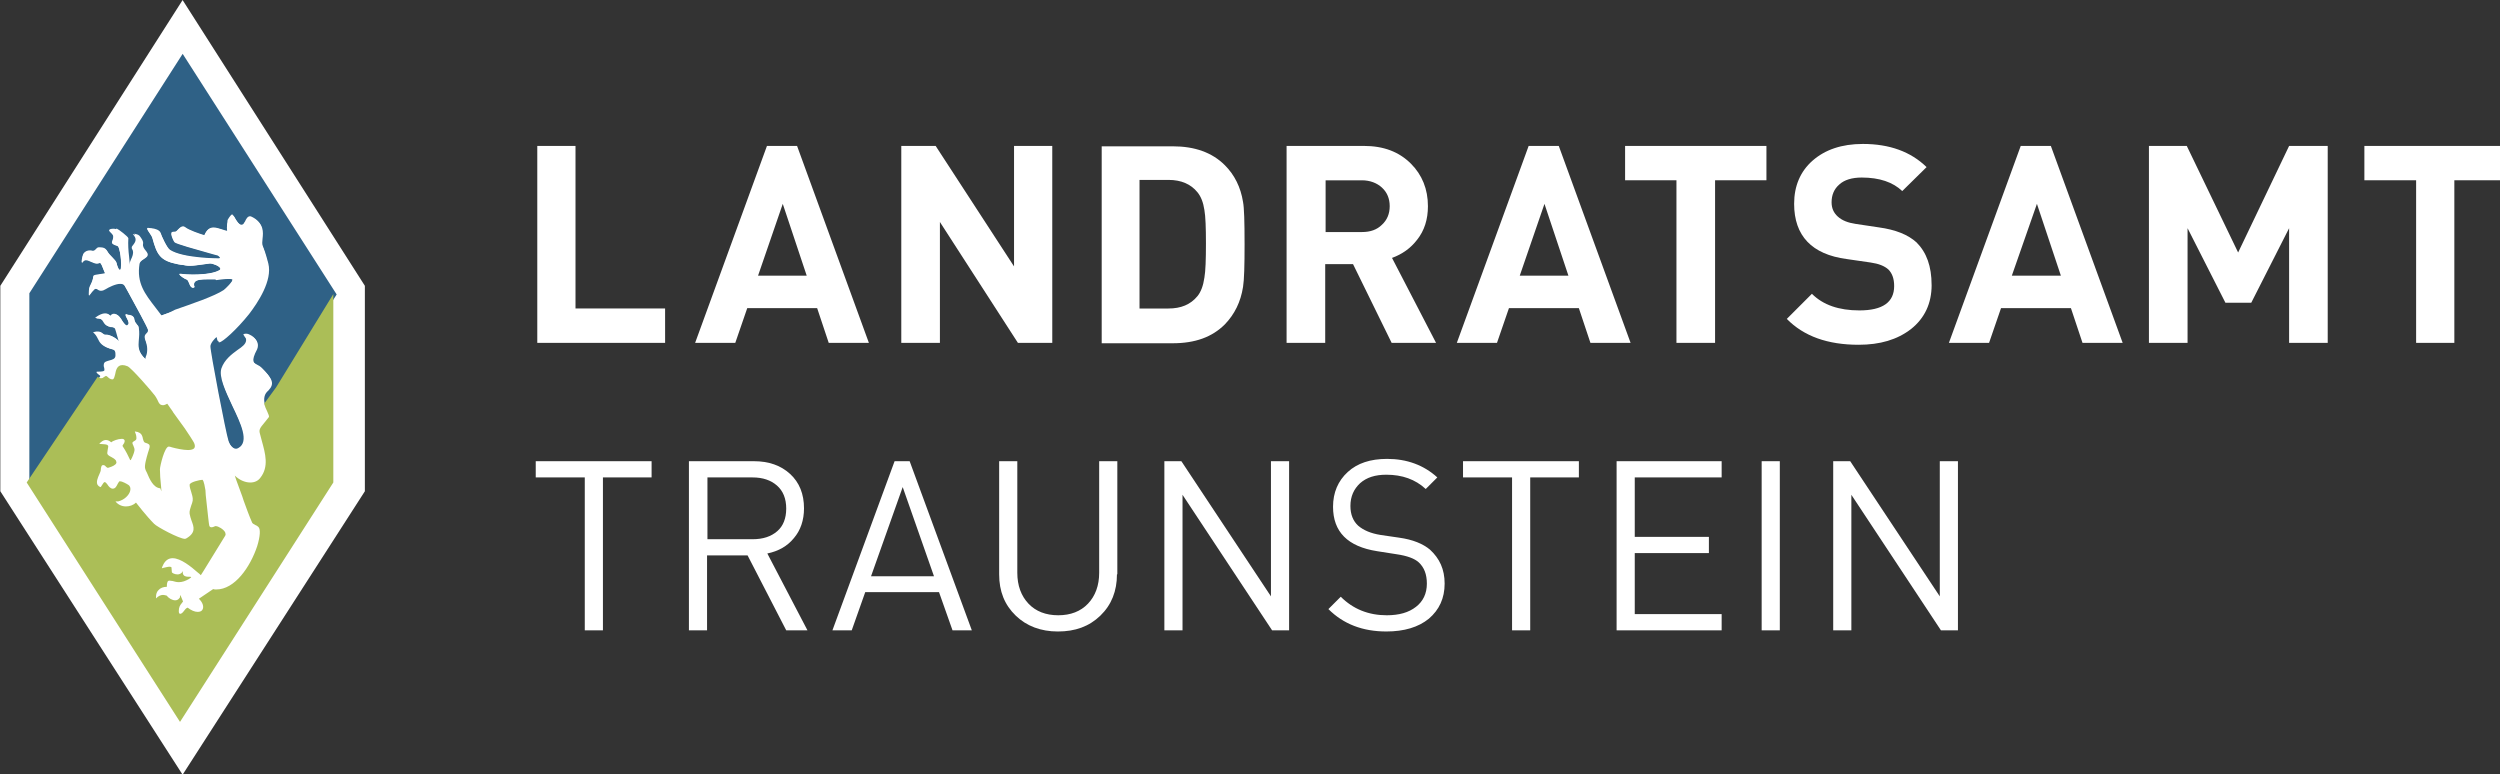
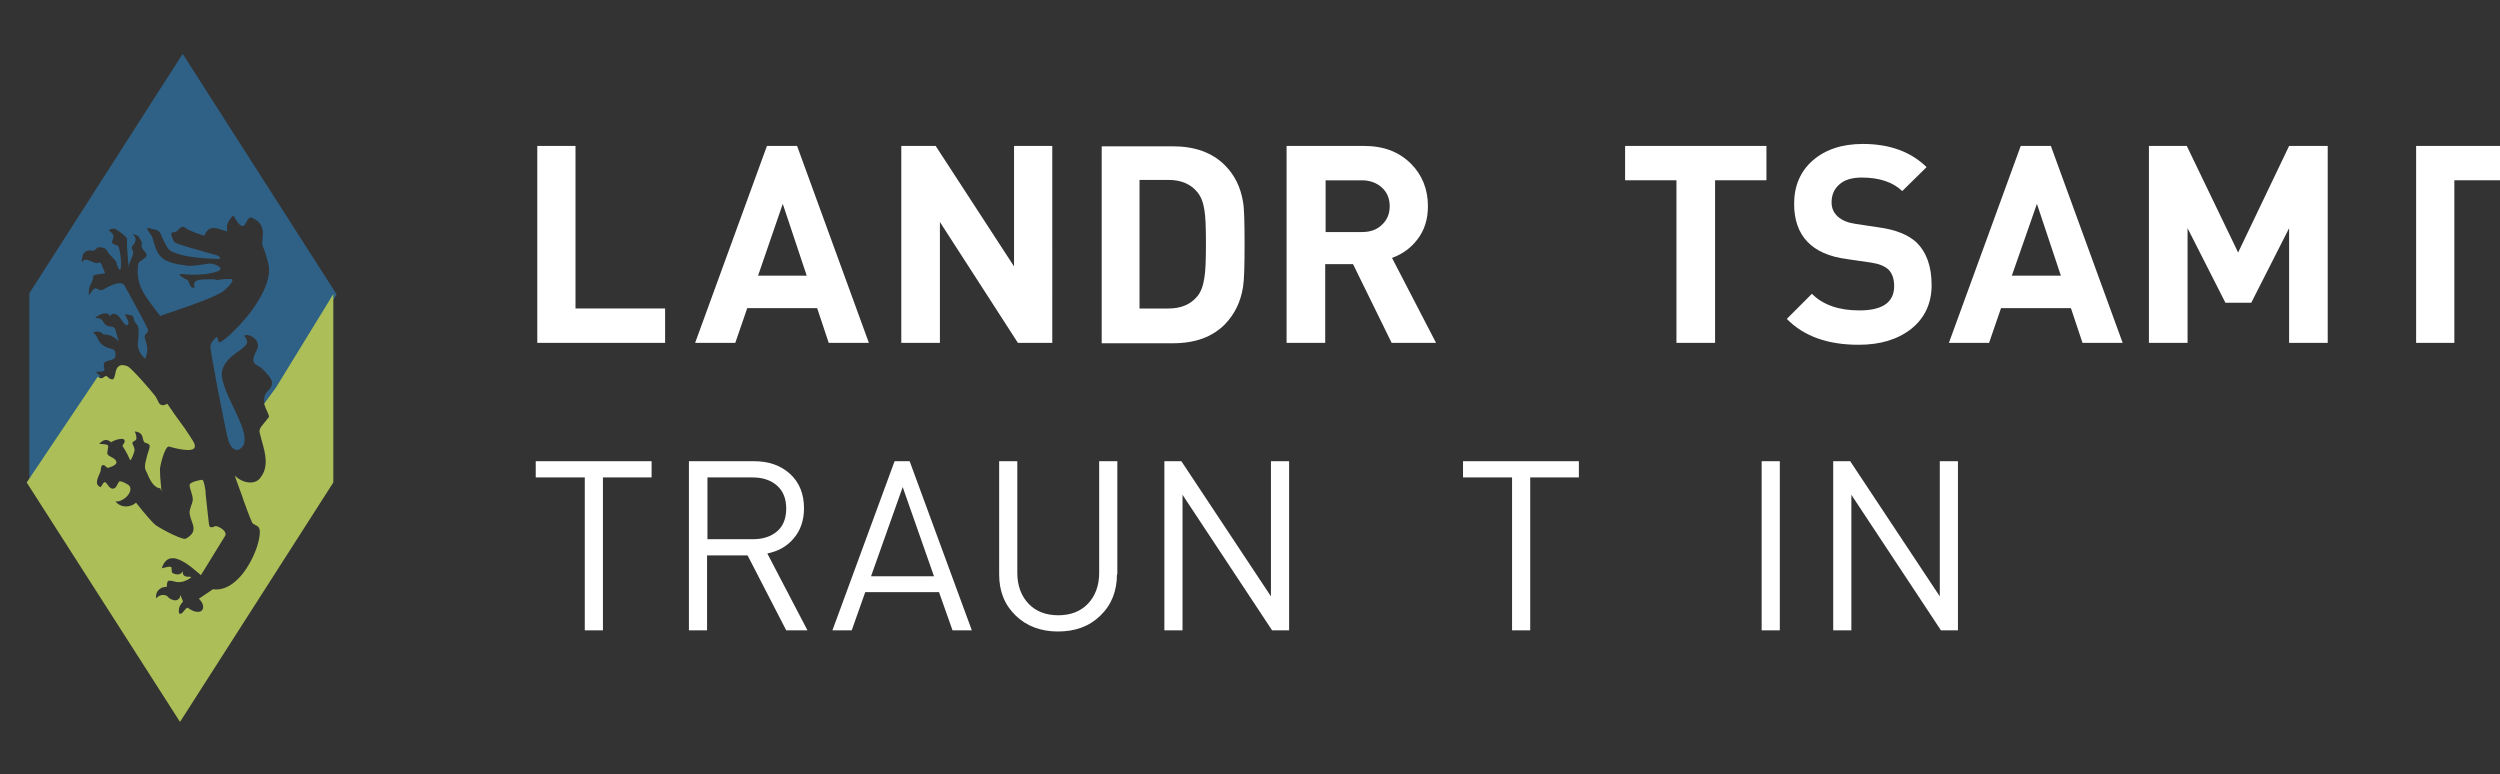
<svg xmlns="http://www.w3.org/2000/svg" xmlns:ns1="http://www.inkscape.org/namespaces/inkscape" xmlns:ns2="http://sodipodi.sourceforge.net/DTD/sodipodi-0.dtd" width="59.658mm" height="18.474mm" viewBox="0 0 59.658 18.474" id="svg6188" ns1:version="0.92.1 r15371" ns2:docname="Zeichnung.svg">
  <rect x="0" y="0" width="59.658" height="18.474" fill="#333333" stroke="none" />
  <defs id="defs6182">
    <linearGradient x1="39.288" y1="98.148" x2="60.019" y2="98.148" gradientUnits="userSpaceOnUse" gradientTransform="matrix(1,0,0,-1,-791.435,1948.86)" spreadMethod="pad" id="linearGradient5695">
      <stop style="stop-opacity:1;stop-color:#8d9d47" offset="0" id="stop5679" />
      <stop style="stop-opacity:1;stop-color:#9eb052" offset="0.362" id="stop5681" />
      <stop style="stop-opacity:1;stop-color:#a1b354" offset="0.467" id="stop5683" />
      <stop style="stop-opacity:1;stop-color:#aabb5c" offset="0.569" id="stop5685" />
      <stop style="stop-opacity:1;stop-color:#b6c566" offset="0.647" id="stop5687" />
      <stop style="stop-opacity:1;stop-color:#c6d18c" offset="0.802" id="stop5689" />
      <stop style="stop-opacity:1;stop-color:#abbe57" offset="0.961" id="stop5691" />
      <stop style="stop-opacity:1;stop-color:#abbe57" offset="1" id="stop5693" />
    </linearGradient>
    <linearGradient x1="39.805" y1="36.073" x2="60.537" y2="36.073" gradientUnits="userSpaceOnUse" gradientTransform="matrix(1,0,0,-1,-791.952,1902.971)" spreadMethod="pad" id="linearGradient5669">
      <stop style="stop-opacity:1;stop-color:#4c94d0" offset="0" id="stop5653" />
      <stop style="stop-opacity:1;stop-color:#5495d0" offset="0.07" id="stop5655" />
      <stop style="stop-opacity:1;stop-color:#76a6d8" offset="0.219" id="stop5657" />
      <stop style="stop-opacity:1;stop-color:#5894ca" offset="0.361" id="stop5659" />
      <stop style="stop-opacity:1;stop-color:#4486bb" offset="0.52" id="stop5661" />
      <stop style="stop-opacity:1;stop-color:#346b95" offset="0.853" id="stop5663" />
      <stop style="stop-opacity:1;stop-color:#32668e" offset="0.928" id="stop5665" />
      <stop style="stop-opacity:1;stop-color:#2f6186" offset="1" id="stop5667" />
    </linearGradient>
  </defs>
  <g ns1:label="Ebene 1" ns1:groupmode="layer" id="layer1" transform="translate(-78.682,-140.765)">
    <g id="g5647" transform="matrix(0.353,0,0,0.353,67.288,138.048)">
-       <path d="M 44.622,7.7 32.3,27.018 V 40.906 L 44.622,60.067 56.943,40.906 V 27.018 Z" style="fill:#ffffff;fill-opacity:1;fill-rule:nonzero;stroke:none" id="path5649" ns1:connector-curvature="0" />
-     </g>
+       </g>
    <g id="g5651" transform="matrix(0.353,0,0,0.353,65.333,134.425)">
      <path d="M 50.164,21.6 39.8,37.785 v 6.37 6.37 l 4.803,-7.153 c -0.104,-0.078 -0.287,-0.209 -0.261,-0.261 0,-0.026 0.026,-0.026 0.078,-0.026 0.287,0 0.418,-0.026 0.444,-0.078 0.026,-0.026 0,-0.078 0,-0.157 -0.026,-0.078 -0.052,-0.157 -0.026,-0.287 0.026,-0.157 0.209,-0.183 0.365,-0.235 0.209,-0.052 0.418,-0.104 0.418,-0.339 0,-0.209 0,-0.392 -0.261,-0.444 -0.653,-0.157 -0.809,-0.418 -0.94,-0.705 -0.078,-0.157 -0.157,-0.287 -0.313,-0.418 0.026,0 0.052,-0.026 0.104,-0.026 0.078,-0.026 0.131,-0.026 0.209,-0.026 0.157,0 0.235,0.052 0.313,0.131 0.052,0.052 0.104,0.078 0.157,0.078 0.026,0 0.026,0 0.052,0 0.026,0 0.026,0 0.052,0 0.261,0 0.731,0.261 0.861,0.496 0,0 -0.078,-0.261 -0.078,-0.261 -0.026,-0.052 -0.026,-0.131 -0.052,-0.183 -0.052,-0.157 -0.078,-0.313 -0.131,-0.444 -0.052,-0.104 -0.183,-0.131 -0.313,-0.157 h -0.078 c -0.235,-0.052 -0.313,-0.157 -0.392,-0.287 -0.078,-0.131 -0.157,-0.287 -0.496,-0.287 -0.026,0 -0.052,0 -0.078,0 0.026,-0.026 0.078,-0.052 0.131,-0.104 0.157,-0.104 0.365,-0.209 0.548,-0.209 0.157,0 0.261,0.052 0.339,0.183 0.078,-0.104 0.157,-0.157 0.261,-0.157 0.209,0 0.392,0.235 0.548,0.47 0.104,0.157 0.235,0.313 0.313,0.313 0,0 0.026,0 0.026,0 0.183,-0.104 0.078,-0.313 -0.026,-0.496 -0.052,-0.104 -0.104,-0.183 -0.078,-0.235 0,-0.026 0.026,-0.026 0.052,-0.026 0.026,0 0.052,0 0.078,0.026 0.052,0.026 0.104,0.026 0.131,0.026 0.157,0.026 0.261,0.052 0.313,0.287 0.026,0.157 0.078,0.235 0.157,0.313 0.052,0.078 0.104,0.131 0.131,0.235 0.052,0.313 0.026,0.574 0,0.809 -0.052,0.444 -0.078,0.809 0.47,1.331 0.026,-0.026 0.026,-0.052 0.026,-0.104 0,-0.026 0.026,-0.052 0.026,-0.078 0,-0.026 0,-0.026 0.026,-0.052 0.131,-0.444 0.026,-0.757 -0.052,-0.992 -0.052,-0.131 -0.078,-0.261 -0.052,-0.339 0.026,-0.078 0.078,-0.131 0.104,-0.157 0.078,-0.078 0.131,-0.131 0.104,-0.261 -0.052,-0.183 -0.861,-1.671 -1.305,-2.48 -0.131,-0.209 -0.209,-0.392 -0.261,-0.47 -0.052,-0.131 -0.183,-0.183 -0.339,-0.183 -0.339,0 -0.783,0.235 -0.992,0.365 l -0.052,0.026 c -0.078,0.052 -0.157,0.078 -0.235,0.078 -0.104,0 -0.183,-0.052 -0.235,-0.078 -0.052,-0.026 -0.078,-0.052 -0.131,-0.052 -0.052,0 -0.104,0.052 -0.183,0.131 l -0.052,0.078 c -0.052,0.078 -0.131,0.183 -0.209,0.261 0,-0.052 0,-0.104 0,-0.157 0,-0.209 0.026,-0.392 0.104,-0.522 0.131,-0.261 0.183,-0.418 0.183,-0.522 0.026,-0.157 0.026,-0.157 0.365,-0.209 0.104,-0.026 0.261,-0.026 0.444,-0.078 0,0 0,0 0,-0.026 -0.026,-0.052 -0.052,-0.131 -0.104,-0.235 -0.078,-0.209 -0.183,-0.47 -0.261,-0.47 -0.078,0.026 -0.131,0.052 -0.183,0.052 -0.131,0 -0.287,-0.078 -0.418,-0.131 -0.131,-0.052 -0.235,-0.104 -0.339,-0.104 -0.104,0 -0.183,0.052 -0.235,0.157 l -0.026,0.026 c -0.026,-0.026 0,-0.209 0,-0.209 0.026,-0.104 0.052,-0.339 0.157,-0.444 0.104,-0.104 0.235,-0.157 0.392,-0.157 0.052,0 0.104,0 0.157,0.026 0.026,0 0.026,0 0.052,0 0.078,0 0.131,-0.052 0.183,-0.104 0.052,-0.052 0.104,-0.131 0.209,-0.131 0.287,0 0.444,0.026 0.6,0.313 0.078,0.131 0.183,0.235 0.313,0.365 0.131,0.131 0.261,0.261 0.287,0.392 v 0.026 c 0.026,0.104 0.131,0.418 0.209,0.418 0.026,0 0.026,0 0.052,-0.026 0.052,-0.078 0.052,-0.522 0,-0.94 -0.052,-0.365 -0.131,-0.627 -0.183,-0.653 -0.026,-0.026 -0.078,-0.026 -0.131,-0.052 -0.131,-0.052 -0.287,-0.104 -0.261,-0.209 0.026,-0.052 0.026,-0.104 0.052,-0.157 0.078,-0.235 0.104,-0.313 -0.209,-0.574 -0.026,-0.026 -0.052,-0.052 -0.026,-0.078 0.026,-0.052 0.157,-0.078 0.261,-0.078 0.078,0 0.131,0 0.157,0.026 0.131,0.052 0.783,0.522 0.783,0.653 -0.026,0.392 0.026,0.835 0.052,1.253 0.026,0.235 0.052,0.496 0.052,0.757 0,-0.052 0,-0.078 0,-0.131 0.026,-0.157 0.104,-0.313 0.157,-0.47 0.104,-0.209 0.183,-0.418 0.131,-0.6 0,-0.052 -0.026,-0.078 -0.052,-0.104 -0.026,-0.078 -0.052,-0.157 0.052,-0.261 0.209,-0.261 0.287,-0.444 0,-0.757 0.026,0 0.078,0 0.104,0.026 0.131,0.026 0.235,0.078 0.287,0.157 0.078,0.104 0.261,0.339 0.209,0.522 -0.052,0.183 0.078,0.313 0.183,0.444 0.104,0.131 0.235,0.261 0.078,0.418 -0.052,0.052 -0.131,0.104 -0.209,0.157 -0.131,0.078 -0.261,0.183 -0.287,0.313 -0.183,1.305 0.365,2.01 1.07,2.95 0.131,0.183 0.261,0.339 0.418,0.548 0.235,-0.104 0.574,-0.209 0.966,-0.339 1.123,-0.392 2.663,-0.914 3.289,-1.331 0.104,-0.078 0.627,-0.548 0.627,-0.757 0,-0.026 0,-0.052 -0.026,-0.052 -0.052,-0.026 -0.131,-0.026 -0.261,-0.026 -0.261,0 -0.6,0.052 -0.809,0.078 l -0.078,-0.052 c -0.078,0 -0.157,0 -0.235,0 h -0.287 c -0.392,0 -0.757,0.026 -0.861,0.209 -0.052,0.078 -0.052,0.183 0,0.313 -0.026,0.026 -0.052,0.052 -0.104,0.052 -0.078,0 -0.157,-0.078 -0.183,-0.131 -0.026,-0.052 -0.052,-0.104 -0.078,-0.183 -0.052,-0.104 -0.078,-0.235 -0.209,-0.261 -0.078,-0.026 -0.444,-0.235 -0.444,-0.339 0,-0.026 0.026,-0.026 0.052,-0.026 0,0 0.026,0 0.052,0 0.209,0.026 0.496,0.052 0.783,0.052 0.392,0 1.331,-0.026 1.801,-0.287 0.078,-0.052 0.104,-0.078 0.078,-0.131 -0.052,-0.183 -0.496,-0.339 -0.705,-0.339 -0.209,0.026 -0.392,0.052 -0.574,0.078 -0.235,0.026 -0.496,0.078 -0.757,0.078 -0.131,0 -0.235,0 -0.339,-0.026 -0.026,0 -0.078,0 -0.131,-0.026 -0.104,0 -0.209,-0.026 -0.365,-0.052 -1.201,-0.235 -1.41,-0.627 -1.723,-1.775 -0.026,-0.104 -0.131,-0.261 -0.209,-0.365 -0.104,-0.131 -0.157,-0.235 -0.131,-0.287 0,-0.026 0.026,-0.026 0.078,-0.026 0.026,0 0.052,0 0.104,0.026 l 0.078,0.026 c 0.235,0.052 0.548,0.104 0.627,0.339 0.052,0.131 0.418,0.992 0.627,1.123 0.888,0.574 3.263,0.574 3.289,0.574 0.052,0 0.104,0 0.104,-0.052 0,-0.052 -0.104,-0.157 -0.183,-0.183 -0.104,-0.026 -0.313,-0.078 -0.574,-0.157 -0.835,-0.235 -2.245,-0.627 -2.323,-0.731 -0.052,-0.052 -0.261,-0.47 -0.209,-0.6 0,-0.026 0.026,-0.052 0.026,-0.052 0.052,-0.026 0.104,-0.026 0.131,-0.026 0.052,0 0.131,0 0.183,-0.052 0.026,-0.026 0.078,-0.052 0.104,-0.104 0.104,-0.104 0.209,-0.209 0.339,-0.209 0.052,0 0.104,0.026 0.131,0.052 0.261,0.209 0.966,0.444 1.305,0.548 0.157,-0.365 0.339,-0.522 0.627,-0.522 0.183,0 0.365,0.052 0.574,0.131 0.104,0.026 0.235,0.078 0.365,0.104 0,-0.026 -0.026,-0.078 -0.026,-0.104 -0.026,-0.209 0,-0.418 0.104,-0.574 l 0.026,-0.052 c 0.131,-0.183 0.235,-0.339 0.287,-0.339 0,0 0,0 0.026,0.026 0.026,0.026 0.052,0.052 0.078,0.104 0.104,0.209 0.339,0.574 0.522,0.574 0.078,0 0.157,-0.052 0.209,-0.183 l 0.026,-0.026 c 0.078,-0.183 0.183,-0.365 0.339,-0.365 0.026,0 0.078,0 0.104,0.026 0.783,0.365 0.731,0.966 0.679,1.41 -0.026,0.183 -0.026,0.339 0,0.444 0.104,0.261 0.209,0.522 0.392,1.227 0.287,1.149 -0.705,2.637 -1.305,3.42 -0.835,1.044 -1.801,1.906 -2.01,1.906 -0.026,0 -0.026,0 -0.052,-0.026 0,-0.026 0,-0.052 -0.026,-0.104 -0.026,-0.078 -0.052,-0.235 -0.078,-0.235 -0.157,0.078 -0.444,0.444 -0.444,0.627 -0.026,0.287 1.044,5.874 1.227,6.422 0.078,0.235 0.287,0.6 0.574,0.6 0.052,0 0.104,-0.026 0.157,-0.052 0.757,-0.418 0.157,-1.671 -0.418,-2.872 -0.444,-0.94 -0.914,-1.932 -0.731,-2.506 0.183,-0.6 0.679,-0.966 1.096,-1.253 0.313,-0.235 0.574,-0.418 0.574,-0.627 0,-0.131 -0.052,-0.261 -0.183,-0.392 -0.026,-0.026 -0.026,-0.026 0,-0.026 0.026,-0.052 0.183,-0.052 0.183,-0.052 0.104,0 0.235,0.052 0.365,0.131 0.339,0.209 0.444,0.522 0.313,0.835 -0.444,0.835 -0.235,0.94 0.052,1.123 0.104,0.052 0.209,0.104 0.313,0.209 0.679,0.679 0.835,0.992 0.392,1.462 -0.261,0.209 -0.339,0.522 -0.235,0.94 l 0.783,-1.07 4.072,-6.37 z" style="fill:url(#linearGradient5669);fill-opacity:1;fill-rule:nonzero;stroke:none" id="path5671" ns1:connector-curvature="0" />
    </g>
    <g id="g5673" transform="matrix(0.353,0,0,0.353,61.799,123.606)">
-       <path d="m 65.689,75.892 c -0.131,-0.444 -0.052,-0.757 0.209,-0.966 0.444,-0.47 0.287,-0.783 -0.392,-1.462 -0.104,-0.104 -0.209,-0.157 -0.313,-0.209 -0.287,-0.157 -0.496,-0.287 -0.052,-1.123 0.157,-0.287 0.052,-0.6 -0.313,-0.835 -0.131,-0.078 -0.235,-0.131 -0.365,-0.131 0,0 -0.157,0 -0.183,0.052 0,0 0,0.026 0,0.026 0.131,0.131 0.209,0.261 0.183,0.392 -0.026,0.235 -0.261,0.418 -0.574,0.627 -0.392,0.287 -0.888,0.653 -1.096,1.253 -0.183,0.574 0.287,1.54 0.731,2.506 0.574,1.201 1.175,2.454 0.418,2.872 -0.052,0.026 -0.104,0.052 -0.157,0.052 -0.261,0 -0.496,-0.365 -0.574,-0.6 -0.183,-0.548 -1.253,-6.161 -1.227,-6.422 0.026,-0.183 0.287,-0.548 0.444,-0.627 0.026,0 0.052,0.157 0.078,0.235 0,0.052 0.026,0.078 0.026,0.104 0,0 0.026,0.026 0.052,0.026 0.209,0 1.175,-0.861 2.01,-1.906 0.6,-0.783 1.592,-2.271 1.305,-3.42 -0.183,-0.705 -0.261,-0.966 -0.392,-1.227 -0.052,-0.104 -0.026,-0.261 0,-0.444 0.052,-0.444 0.104,-1.044 -0.679,-1.41 -0.052,-0.026 -0.078,-0.026 -0.104,-0.026 -0.157,0 -0.261,0.183 -0.339,0.365 l -0.026,0.026 c -0.052,0.131 -0.131,0.183 -0.209,0.183 -0.183,0 -0.418,-0.365 -0.522,-0.574 -0.026,-0.026 -0.052,-0.078 -0.078,-0.104 0,0 0,0 -0.026,-0.026 -0.052,0 -0.183,0.157 -0.287,0.339 l -0.026,0.052 c -0.026,0.209 -0.052,0.418 -0.026,0.627 0,0.026 0,0.078 0.026,0.104 -0.131,-0.026 -0.235,-0.052 -0.365,-0.104 -0.209,-0.052 -0.392,-0.131 -0.574,-0.131 -0.287,0 -0.47,0.157 -0.627,0.522 -0.339,-0.104 -1.044,-0.339 -1.305,-0.548 -0.052,-0.026 -0.078,-0.052 -0.131,-0.052 -0.131,0 -0.235,0.104 -0.339,0.209 -0.026,0.026 -0.078,0.078 -0.104,0.104 -0.052,0.052 -0.131,0.052 -0.183,0.052 -0.052,0 -0.078,0 -0.131,0.026 -0.026,0 -0.026,0.026 -0.026,0.052 -0.026,0.131 0.157,0.548 0.209,0.6 0.104,0.131 1.488,0.496 2.323,0.731 0.261,0.078 0.47,0.131 0.574,0.157 0.078,0.026 0.183,0.131 0.183,0.183 0,0.026 -0.052,0.052 -0.104,0.052 -0.026,0 -2.402,0 -3.289,-0.574 -0.209,-0.131 -0.6,-0.992 -0.627,-1.123 -0.078,-0.235 -0.392,-0.313 -0.627,-0.339 h -0.104 c -0.052,0 -0.078,-0.026 -0.104,-0.026 -0.052,0 -0.052,0 -0.078,0.026 -0.026,0.052 0.052,0.157 0.131,0.287 0.078,0.131 0.183,0.261 0.209,0.365 0.313,1.149 0.522,1.54 1.723,1.775 0.157,0.026 0.261,0.052 0.365,0.052 0.052,0 0.104,0 0.131,0.026 0.104,0.026 0.235,0.026 0.339,0.026 0.261,0 0.522,-0.052 0.757,-0.078 0.183,-0.026 0.365,-0.052 0.574,-0.078 0.183,0 0.653,0.183 0.705,0.339 0.026,0.052 -0.026,0.104 -0.078,0.131 -0.47,0.261 -1.41,0.287 -1.801,0.287 -0.287,0 -0.574,-0.026 -0.783,-0.052 -0.026,0 -0.026,0 -0.052,0 -0.052,0 -0.052,0 -0.052,0.026 0,0.078 0.365,0.313 0.444,0.339 0.131,0.026 0.157,0.157 0.209,0.261 0.026,0.052 0.052,0.131 0.078,0.183 0.052,0.052 0.104,0.131 0.183,0.131 0.026,0 0.078,-0.026 0.104,-0.052 -0.052,-0.131 -0.052,-0.235 0,-0.313 0.104,-0.183 0.496,-0.209 0.861,-0.209 h 0.287 c 0.104,0 0.183,0 0.235,0 l 0.131,-0.026 c 0.209,-0.026 0.574,-0.078 0.809,-0.078 0.131,0 0.235,0 0.261,0.026 0.026,0 0.026,0.026 0.026,0.052 0,0.183 -0.522,0.679 -0.627,0.757 -0.627,0.418 -2.167,0.94 -3.289,1.331 -0.339,0.183 -0.653,0.313 -0.914,0.392 -0.131,-0.183 -0.287,-0.365 -0.418,-0.548 -0.705,-0.914 -1.279,-1.645 -1.07,-2.95 0.026,-0.131 0.157,-0.235 0.287,-0.313 0.078,-0.052 0.157,-0.104 0.209,-0.157 0.131,-0.157 0.026,-0.287 -0.078,-0.418 -0.104,-0.131 -0.209,-0.261 -0.183,-0.444 0.052,-0.183 -0.131,-0.418 -0.209,-0.522 -0.052,-0.078 -0.157,-0.131 -0.287,-0.157 -0.052,0 -0.078,-0.026 -0.104,-0.026 0.287,0.313 0.209,0.496 0,0.757 -0.104,0.131 -0.078,0.183 -0.052,0.261 0.026,0.026 0.026,0.078 0.052,0.104 0.052,0.183 -0.052,0.365 -0.131,0.6 -0.078,0.157 -0.131,0.313 -0.157,0.47 0,0.052 0,0.078 0,0.131 0,-0.235 -0.026,-0.496 -0.052,-0.757 -0.052,-0.418 -0.078,-0.835 -0.052,-1.253 0,-0.104 -0.653,-0.6 -0.783,-0.653 -0.104,0.052 -0.157,0.052 -0.235,0.052 -0.104,0 -0.235,0.026 -0.261,0.078 0,0.026 0,0.052 0.026,0.078 0.287,0.261 0.261,0.339 0.209,0.574 0,0.052 -0.026,0.104 -0.052,0.157 -0.026,0.104 0.131,0.157 0.261,0.209 0.052,0.026 0.104,0.026 0.131,0.052 0.052,0.026 0.131,0.287 0.183,0.653 0.052,0.392 0.078,0.861 0,0.94 -0.026,0.026 -0.026,0.026 -0.052,0.026 -0.104,0 -0.183,-0.313 -0.209,-0.418 v -0.026 c -0.026,-0.104 -0.157,-0.235 -0.287,-0.392 -0.104,-0.131 -0.235,-0.235 -0.313,-0.365 -0.157,-0.287 -0.313,-0.313 -0.6,-0.313 -0.078,0 -0.157,0.052 -0.209,0.131 -0.052,0.052 -0.104,0.104 -0.183,0.104 -0.026,0 -0.026,0 -0.052,0 -0.052,-0.026 -0.104,-0.026 -0.157,-0.026 -0.157,0 -0.287,0.052 -0.392,0.157 -0.104,0.104 -0.131,0.313 -0.157,0.444 0,0 -0.026,0.183 0,0.209 l 0.026,-0.026 c 0.078,-0.104 0.157,-0.157 0.235,-0.157 0.104,0 0.235,0.052 0.339,0.104 0.131,0.052 0.287,0.131 0.418,0.131 0.052,0 0.131,-0.026 0.183,-0.052 0.104,0 0.183,0.287 0.261,0.47 0.026,0.104 0.078,0.183 0.104,0.235 0,0 0,0 0,0.026 -0.183,0.026 -0.339,0.052 -0.444,0.078 -0.313,0.052 -0.339,0.052 -0.365,0.209 -0.026,0.104 -0.052,0.261 -0.183,0.522 -0.078,0.131 -0.104,0.313 -0.104,0.522 0,0.052 0,0.104 0,0.157 0.078,-0.078 0.131,-0.157 0.209,-0.261 l 0.078,-0.078 c 0.078,-0.104 0.131,-0.131 0.183,-0.131 0.052,0 0.078,0.026 0.131,0.052 0.052,0.052 0.131,0.078 0.235,0.078 0.078,0 0.157,-0.026 0.235,-0.078 l 0.052,-0.026 c 0.209,-0.131 0.679,-0.365 0.992,-0.365 0.157,0 0.287,0.052 0.339,0.183 0.052,0.078 0.157,0.261 0.261,0.47 0.444,0.809 1.253,2.271 1.305,2.48 0.026,0.131 -0.026,0.183 -0.104,0.261 -0.052,0.052 -0.104,0.104 -0.104,0.157 -0.026,0.104 0,0.209 0.052,0.339 0.078,0.235 0.183,0.548 0.052,0.992 0,0.026 0,0.026 -0.026,0.052 0,0.026 -0.026,0.052 -0.026,0.078 0,0.026 -0.026,0.052 -0.026,0.104 -0.548,-0.522 -0.496,-0.888 -0.47,-1.331 0.026,-0.235 0.052,-0.496 0,-0.809 0,-0.104 -0.052,-0.157 -0.131,-0.235 -0.052,-0.078 -0.131,-0.157 -0.157,-0.313 -0.026,-0.235 -0.157,-0.261 -0.313,-0.287 -0.052,0 -0.078,-0.026 -0.131,-0.026 -0.026,0 -0.052,-0.026 -0.078,-0.026 -0.026,0 -0.052,0 -0.052,0.026 -0.026,0.026 0.026,0.131 0.078,0.235 0.078,0.183 0.209,0.392 0.026,0.496 0,0 -0.026,0 -0.026,0 -0.078,0 -0.209,-0.157 -0.313,-0.313 -0.104,-0.209 -0.287,-0.47 -0.496,-0.47 -0.104,0 -0.183,0.052 -0.261,0.157 -0.078,-0.104 -0.209,-0.183 -0.339,-0.183 -0.183,0 -0.392,0.104 -0.548,0.209 -0.052,0.026 -0.104,0.052 -0.131,0.104 0.026,0 0.052,0 0.078,0 0.339,0 0.418,0.131 0.496,0.287 0.078,0.131 0.157,0.235 0.392,0.287 h 0.078 c 0.131,0.026 0.261,0.026 0.313,0.157 0.052,0.131 0.104,0.287 0.131,0.444 0.026,0.052 0.026,0.131 0.052,0.183 0,0 0.078,0.235 0.078,0.261 -0.131,-0.209 -0.6,-0.496 -0.861,-0.496 -0.026,0 -0.052,0 -0.052,0 -0.026,0 -0.052,0 -0.052,0 -0.078,0 -0.104,-0.026 -0.157,-0.078 -0.078,-0.052 -0.157,-0.131 -0.313,-0.131 -0.052,0 -0.131,0 -0.209,0.026 -0.026,0 -0.052,0.026 -0.104,0.026 0.157,0.104 0.235,0.261 0.313,0.418 0.131,0.261 0.287,0.548 0.94,0.705 0.235,0.052 0.235,0.209 0.261,0.444 0,0.235 -0.209,0.287 -0.418,0.339 -0.183,0.052 -0.339,0.078 -0.365,0.235 -0.026,0.104 0,0.209 0.026,0.287 0.026,0.052 0.026,0.104 0,0.157 -0.026,0.052 -0.157,0.078 -0.444,0.078 -0.052,0 -0.078,0 -0.078,0.026 -0.026,0.052 0.157,0.183 0.261,0.261 0.052,0.026 0.104,0.052 0.104,0.078 0.052,0.026 0.104,0.026 0.131,0.026 0.078,0 0.131,-0.026 0.183,-0.078 0.026,-0.026 0.052,-0.052 0.131,-0.078 0.026,0 0.078,0.052 0.131,0.078 0.078,0.078 0.183,0.157 0.313,0.157 0.104,-0.026 0.131,-0.157 0.183,-0.339 0.078,-0.287 0.157,-0.627 0.496,-0.627 0.104,0 0.209,0.026 0.339,0.078 0.261,0.104 1.619,1.671 1.853,1.984 0.052,0.078 0.104,0.157 0.157,0.261 0.078,0.131 0.131,0.287 0.209,0.339 0.052,0.026 0.104,0.052 0.183,0.052 0.131,0 0.235,-0.052 0.287,-0.104 0.052,0.078 0.131,0.183 0.235,0.339 0.522,0.731 1.488,2.062 1.592,2.323 0.052,0.131 0.052,0.235 0,0.313 -0.052,0.104 -0.209,0.131 -0.418,0.131 -0.365,0 -0.835,-0.131 -1.096,-0.183 -0.078,-0.026 -0.131,-0.026 -0.209,-0.052 -0.261,0 -0.6,1.331 -0.6,1.54 0,0.261 0.026,0.731 0.078,1.175 0,0.104 0.026,0.209 0.026,0.313 l -0.052,-0.131 -0.026,-0.078 c -0.47,-0.026 -0.731,-0.627 -0.914,-1.07 -0.026,-0.078 -0.078,-0.157 -0.104,-0.235 -0.104,-0.209 0.052,-0.731 0.183,-1.096 0.052,-0.131 0.078,-0.261 0.104,-0.339 0.052,-0.235 -0.078,-0.287 -0.209,-0.313 -0.052,-0.026 -0.104,-0.026 -0.131,-0.052 -0.078,-0.026 -0.078,-0.131 -0.104,-0.235 -0.026,-0.157 -0.078,-0.365 -0.313,-0.444 -0.026,0 -0.026,0 -0.052,-0.026 -0.026,0 -0.026,0 -0.052,0 -0.052,0 -0.078,-0.026 -0.131,-0.026 0.052,0.104 0.078,0.261 0.104,0.392 0,0.157 -0.078,0.209 -0.157,0.261 -0.078,0.052 -0.157,0.078 -0.078,0.235 l 0.026,0.052 c 0.052,0.131 0.104,0.235 0.078,0.365 -0.026,0.157 -0.131,0.47 -0.235,0.6 0,0 -0.026,0.026 -0.026,0.026 0,0 0,0 -0.026,0 -0.131,-0.287 -0.287,-0.6 -0.496,-0.914 -0.026,-0.052 0.026,-0.104 0.052,-0.183 0.026,-0.026 0.052,-0.078 0.052,-0.104 0.026,-0.078 0.026,-0.131 0,-0.157 -0.026,-0.052 -0.104,-0.078 -0.183,-0.078 -0.235,0 -0.6,0.131 -0.705,0.235 -0.131,-0.104 -0.261,-0.157 -0.365,-0.157 -0.131,0 -0.235,0.052 -0.339,0.157 -0.026,0.026 -0.052,0.052 -0.104,0.104 0.365,0.026 0.522,0.026 0.574,0.104 0.026,0.052 0.026,0.131 0,0.261 0,0.052 -0.026,0.104 -0.026,0.183 -0.026,0.183 0.104,0.261 0.261,0.339 0.104,0.052 0.235,0.131 0.313,0.235 0.052,0.052 0.052,0.131 0.026,0.183 -0.052,0.131 -0.287,0.235 -0.47,0.287 -0.026,0 -0.078,0.026 -0.104,0.026 -0.052,0 -0.104,-0.026 -0.131,-0.078 -0.026,-0.026 -0.078,-0.078 -0.131,-0.104 -0.026,0 -0.026,0 -0.052,0 -0.104,0 -0.131,0.157 -0.157,0.261 v 0.052 c -0.026,0.078 -0.052,0.183 -0.104,0.313 -0.104,0.235 -0.209,0.496 -0.131,0.679 0.026,0.078 0.104,0.157 0.235,0.183 l 0.026,-0.052 c 0.052,-0.078 0.104,-0.157 0.157,-0.235 0.026,-0.026 0.052,-0.052 0.078,-0.052 0.052,0 0.104,0.078 0.183,0.157 0.104,0.131 0.209,0.287 0.365,0.287 0.183,0 0.261,-0.183 0.339,-0.339 0.026,-0.078 0.078,-0.131 0.104,-0.157 0,0 0.026,0 0.052,0 0.131,0 0.47,0.183 0.548,0.235 0.131,0.104 0.183,0.235 0.131,0.418 -0.078,0.287 -0.392,0.6 -0.809,0.705 0,0 -0.026,0 -0.026,0 -0.026,0 -0.052,0 -0.078,0 -0.026,0 -0.052,0 -0.078,0 0.157,0.235 0.418,0.339 0.705,0.339 0.235,0 0.496,-0.104 0.679,-0.261 0,0 0.679,0.888 1.227,1.436 0.183,0.183 1.697,1.018 2.088,1.018 0.026,0 0.052,0 0.078,-0.026 0.679,-0.392 0.522,-0.783 0.365,-1.201 -0.052,-0.157 -0.131,-0.313 -0.131,-0.47 -0.026,-0.183 0.026,-0.365 0.104,-0.548 0.026,-0.104 0.078,-0.235 0.104,-0.339 0.026,-0.209 -0.026,-0.418 -0.104,-0.6 -0.052,-0.157 -0.104,-0.313 -0.104,-0.47 0,-0.183 0.705,-0.339 0.861,-0.339 0.026,0 0.104,0.078 0.209,0.705 0.026,0.104 0.052,0.444 0.078,0.861 0.078,0.679 0.157,1.462 0.183,1.54 0.052,0.078 0.104,0.104 0.157,0.104 0.052,0 0.131,-0.026 0.183,-0.052 l 0.052,-0.026 c 0,0 0.026,0 0.052,0 0.183,0 0.522,0.209 0.627,0.418 0.052,0.078 0.052,0.157 0,0.235 l -1.462,2.376 -0.183,0.287 c -0.052,-0.052 -0.131,-0.104 -0.209,-0.183 -0.47,-0.392 -1.149,-0.966 -1.697,-0.966 -0.261,0 -0.496,0.131 -0.627,0.418 0,0.026 -0.026,0.052 -0.026,0.078 0,0 0,0.026 -0.026,0.026 -0.026,0.052 -0.052,0.104 -0.052,0.157 0.026,0 0.078,-0.026 0.104,-0.026 0.131,-0.026 0.287,-0.078 0.418,-0.078 0.078,0 0.104,0.026 0.131,0.052 l 0.026,0.313 c 0,0.052 0.209,0.157 0.392,0.157 0.104,0 0.209,-0.026 0.313,-0.157 0.026,-0.026 0.026,-0.052 0.052,-0.078 -0.026,0.104 -0.026,0.183 0.026,0.261 0.078,0.104 0.261,0.104 0.392,0.131 0.052,0 0.131,0 0.131,0.026 0,0.026 -0.052,0.052 -0.157,0.131 -0.235,0.157 -0.444,0.209 -0.679,0.209 -0.157,0 -0.287,-0.026 -0.418,-0.078 -0.078,-0.026 -0.131,-0.026 -0.209,-0.026 -0.131,0 -0.183,0.104 -0.183,0.418 -0.235,0 -0.444,0.078 -0.574,0.235 -0.104,0.131 -0.157,0.287 -0.157,0.444 0,0.026 0,0.052 0,0.104 0.157,-0.157 0.313,-0.235 0.47,-0.235 0.078,0 0.183,0.026 0.261,0.052 0.131,0.183 0.365,0.313 0.574,0.313 0.131,0 0.209,-0.052 0.261,-0.131 0.026,-0.026 0.026,-0.052 0.052,-0.078 0,0 0,-0.026 0,-0.026 0.026,-0.026 0.026,-0.078 0.026,-0.131 l 0.183,0.444 c -0.026,0.052 -0.052,0.078 -0.078,0.104 -0.104,0.157 -0.209,0.287 -0.209,0.548 0,0.157 0.052,0.183 0.104,0.183 0.078,0 0.183,-0.078 0.235,-0.183 0.052,-0.078 0.131,-0.209 0.261,-0.235 0.235,0.183 0.47,0.287 0.679,0.287 0.157,0 0.287,-0.078 0.339,-0.183 0.078,-0.183 0,-0.418 -0.235,-0.679 0,0 0,0 -0.026,-0.026 l 0.966,-0.653 c 0.078,0 0.157,0.026 0.209,0.026 1.253,0 2.297,-1.514 2.767,-2.924 0.209,-0.679 0.261,-1.201 0.078,-1.305 -0.078,-0.052 -0.157,-0.078 -0.209,-0.131 -0.104,-0.052 -0.183,-0.078 -0.209,-0.157 -0.209,-0.496 -0.392,-0.992 -0.574,-1.488 -0.078,-0.209 -0.157,-0.418 -0.209,-0.6 l -0.287,-0.783 -0.078,-0.235 c 0,-0.052 -0.026,-0.078 -0.026,-0.078 0.287,0.287 0.679,0.47 1.044,0.47 0.287,0 0.522,-0.104 0.679,-0.313 0.6,-0.783 0.339,-1.671 0.104,-2.506 -0.052,-0.157 -0.104,-0.339 -0.131,-0.496 -0.078,-0.287 0.052,-0.418 0.287,-0.705 0.078,-0.104 0.183,-0.235 0.313,-0.392 0.052,-0.052 -0.026,-0.183 -0.104,-0.392 -0.339,-0.104 -0.418,-0.287 -0.47,-0.496 z" style="fill:#ffffff;fill-opacity:1;fill-rule:nonzero;stroke:none" id="path5675" ns1:connector-curvature="0" />
-     </g>
+       </g>
    <g id="g5677" transform="matrix(0.353,0,0,0.353,65.515,118.236)">
      <path d="m 55.938,90.044 -0.783,1.07 c 0.052,0.183 0.131,0.365 0.209,0.522 0.078,0.183 0.157,0.339 0.104,0.392 -0.131,0.157 -0.235,0.287 -0.313,0.392 -0.261,0.313 -0.365,0.444 -0.287,0.705 0.052,0.157 0.078,0.339 0.131,0.496 0.235,0.861 0.496,1.749 -0.104,2.506 -0.157,0.209 -0.392,0.313 -0.679,0.313 -0.365,0 -0.757,-0.183 -1.044,-0.47 0,0 0.026,0.052 0.026,0.078 l 0.078,0.235 0.287,0.783 c 0.078,0.209 0.157,0.418 0.209,0.6 0.183,0.496 0.365,1.018 0.574,1.488 0.026,0.052 0.104,0.104 0.209,0.157 0.078,0.026 0.157,0.078 0.209,0.131 0.157,0.131 0.131,0.627 -0.078,1.305 -0.47,1.41 -1.514,2.924 -2.767,2.924 -0.078,0 -0.157,0 -0.209,-0.026 l -0.966,0.653 c 0,0 0,0 0.026,0.026 0.235,0.235 0.313,0.496 0.235,0.679 -0.052,0.131 -0.183,0.183 -0.339,0.183 -0.209,0 -0.444,-0.104 -0.679,-0.287 -0.104,0.026 -0.183,0.131 -0.261,0.235 -0.052,0.078 -0.157,0.183 -0.235,0.183 -0.052,0 -0.104,-0.026 -0.104,-0.183 0,-0.261 0.078,-0.392 0.209,-0.548 0.026,-0.026 0.052,-0.078 0.078,-0.104 l -0.183,-0.444 c 0,0.052 -0.026,0.104 -0.026,0.131 0,0 0,0.026 0,0.026 0,0.026 -0.026,0.052 -0.052,0.078 -0.052,0.078 -0.157,0.131 -0.261,0.131 -0.209,0 -0.444,-0.131 -0.574,-0.313 -0.078,-0.026 -0.183,-0.052 -0.261,-0.052 -0.157,0 -0.313,0.078 -0.47,0.235 0,-0.026 0,-0.052 0,-0.104 0,-0.183 0.052,-0.339 0.157,-0.444 0.131,-0.157 0.339,-0.235 0.574,-0.235 0,-0.313 0.052,-0.418 0.183,-0.418 0.052,0 0.131,0.026 0.209,0.026 0.104,0.026 0.235,0.078 0.418,0.078 0.235,0 0.444,-0.078 0.679,-0.209 0.104,-0.078 0.157,-0.104 0.157,-0.131 0,-0.026 -0.078,-0.026 -0.131,-0.026 -0.131,0 -0.313,0 -0.392,-0.131 -0.052,-0.052 -0.052,-0.157 -0.026,-0.261 -0.026,0.026 -0.026,0.052 -0.052,0.078 -0.078,0.104 -0.209,0.157 -0.313,0.157 -0.209,0 -0.392,-0.104 -0.392,-0.157 l -0.026,-0.313 c 0,-0.026 -0.052,-0.052 -0.131,-0.052 -0.104,0 -0.287,0.052 -0.418,0.078 -0.052,0.026 -0.104,0.026 -0.104,0.026 0.026,-0.052 0.026,-0.104 0.052,-0.157 0,0 0,-0.026 0.026,-0.026 0,-0.026 0.026,-0.052 0.026,-0.078 0.157,-0.287 0.365,-0.418 0.627,-0.418 0.548,0 1.253,0.574 1.697,0.966 0.078,0.052 0.157,0.131 0.209,0.183 l 0.183,-0.287 1.462,-2.376 c 0.052,-0.078 0.026,-0.157 0,-0.235 -0.104,-0.209 -0.47,-0.418 -0.627,-0.418 -0.026,0 -0.026,0 -0.052,0 l -0.052,0.026 c -0.052,0.026 -0.131,0.052 -0.183,0.052 -0.078,0 -0.131,-0.026 -0.157,-0.104 -0.026,-0.052 -0.104,-0.835 -0.183,-1.54 -0.052,-0.392 -0.078,-0.757 -0.078,-0.861 -0.104,-0.653 -0.183,-0.705 -0.209,-0.705 -0.157,0 -0.861,0.157 -0.861,0.339 0,0.157 0.052,0.313 0.104,0.47 0.052,0.183 0.131,0.392 0.104,0.6 -0.026,0.104 -0.052,0.235 -0.104,0.339 -0.052,0.183 -0.131,0.365 -0.104,0.548 0.026,0.157 0.078,0.313 0.131,0.47 0.157,0.418 0.313,0.809 -0.365,1.201 -0.026,0 -0.052,0.026 -0.078,0.026 -0.392,0 -1.932,-0.835 -2.088,-1.018 -0.548,-0.548 -1.201,-1.41 -1.227,-1.436 -0.183,0.183 -0.444,0.261 -0.679,0.261 -0.287,0 -0.548,-0.131 -0.705,-0.339 0.026,0 0.052,0 0.078,0 0.026,0 0.052,0 0.078,0 0.026,0 0.026,0 0.026,0 0.418,-0.104 0.731,-0.418 0.809,-0.705 0.052,-0.183 0,-0.339 -0.131,-0.418 -0.078,-0.052 -0.392,-0.235 -0.548,-0.235 -0.026,0 -0.026,0 -0.052,0 -0.026,0.026 -0.052,0.078 -0.104,0.157 -0.078,0.157 -0.157,0.339 -0.339,0.339 -0.157,0 -0.287,-0.157 -0.365,-0.287 -0.052,-0.078 -0.131,-0.157 -0.183,-0.157 -0.026,0 -0.052,0.026 -0.078,0.052 -0.052,0.078 -0.104,0.157 -0.157,0.235 l -0.026,0.052 c -0.131,-0.026 -0.183,-0.104 -0.235,-0.183 -0.078,-0.183 0.026,-0.444 0.131,-0.679 0.052,-0.104 0.104,-0.235 0.104,-0.313 v -0.052 c 0.026,-0.104 0.026,-0.261 0.157,-0.261 0.026,0 0.026,0 0.052,0 0.052,0.026 0.104,0.052 0.131,0.104 0.052,0.026 0.078,0.078 0.131,0.078 0.026,0 0.052,0 0.104,-0.026 0.183,-0.052 0.418,-0.157 0.47,-0.287 0.026,-0.052 0,-0.104 -0.026,-0.183 -0.078,-0.104 -0.209,-0.183 -0.313,-0.235 -0.157,-0.078 -0.313,-0.157 -0.261,-0.339 0,-0.078 0.026,-0.131 0.026,-0.183 0.026,-0.131 0.052,-0.235 0,-0.261 -0.052,-0.078 -0.209,-0.078 -0.574,-0.104 0.026,-0.026 0.052,-0.078 0.104,-0.104 0.104,-0.104 0.235,-0.157 0.339,-0.157 0.131,0 0.235,0.052 0.365,0.157 0.104,-0.104 0.47,-0.235 0.705,-0.235 0.104,0 0.157,0.026 0.183,0.078 0.026,0.026 0.026,0.104 0,0.157 0,0.026 -0.026,0.078 -0.052,0.104 -0.052,0.078 -0.104,0.131 -0.052,0.183 0.209,0.313 0.365,0.627 0.496,0.914 0,0 0.026,0 0.026,0 0,0 0.026,0 0.026,-0.026 0.078,-0.131 0.209,-0.444 0.235,-0.6 0.026,-0.131 -0.026,-0.235 -0.078,-0.365 l -0.026,-0.052 c -0.078,-0.157 0,-0.183 0.078,-0.235 0.078,-0.052 0.183,-0.078 0.157,-0.261 0,-0.131 -0.052,-0.261 -0.104,-0.392 0.052,0 0.104,0 0.131,0.026 0.026,0 0.026,0 0.052,0 0.026,0 0.026,0 0.052,0.026 0.235,0.078 0.287,0.287 0.313,0.444 0.026,0.104 0.052,0.183 0.104,0.235 0.052,0.026 0.104,0.052 0.131,0.052 0.131,0.052 0.261,0.078 0.209,0.313 -0.026,0.078 -0.052,0.209 -0.104,0.339 -0.104,0.365 -0.261,0.888 -0.183,1.096 0.026,0.078 0.052,0.157 0.104,0.235 0.183,0.444 0.444,1.044 0.914,1.07 l 0.026,0.078 0.052,0.131 c 0,-0.104 -0.026,-0.209 -0.026,-0.313 -0.052,-0.444 -0.078,-0.914 -0.078,-1.175 0,-0.209 0.313,-1.54 0.6,-1.54 0.052,0 0.131,0.026 0.209,0.052 0.287,0.078 0.757,0.183 1.096,0.183 0.209,0 0.365,-0.052 0.418,-0.131 0.052,-0.078 0.052,-0.183 0,-0.313 -0.026,-0.078 -0.131,-0.235 -0.261,-0.444 -0.209,-0.339 -0.522,-0.783 -0.835,-1.201 -0.104,-0.157 -0.235,-0.313 -0.339,-0.47 0,-0.026 -0.026,-0.026 -0.026,-0.052 -0.052,-0.052 -0.078,-0.131 -0.131,-0.183 -0.104,-0.157 -0.183,-0.261 -0.235,-0.339 -0.052,0.026 -0.183,0.104 -0.287,0.104 -0.078,0 -0.131,-0.026 -0.183,-0.052 -0.078,-0.052 -0.157,-0.209 -0.209,-0.339 -0.052,-0.104 -0.104,-0.183 -0.157,-0.261 -0.235,-0.313 -1.592,-1.88 -1.853,-1.984 -0.131,-0.052 -0.235,-0.078 -0.339,-0.078 -0.365,0 -0.444,0.339 -0.496,0.627 -0.052,0.183 -0.078,0.339 -0.183,0.339 -0.131,0 -0.235,-0.078 -0.313,-0.157 -0.052,-0.052 -0.104,-0.078 -0.131,-0.078 -0.052,0.026 -0.078,0.052 -0.131,0.078 -0.052,0.052 -0.104,0.078 -0.183,0.078 -0.052,0 -0.078,0 -0.131,-0.026 0,0 -0.052,-0.026 -0.104,-0.078 l -4.803,7.153 10.364,16.185 10.364,-16.185 V 83.7 l -3.89,6.344 z" style="fill:url(#linearGradient5695);fill-opacity:1;fill-rule:nonzero;stroke:none" id="path5697" ns1:connector-curvature="0" />
    </g>
    <g id="g5699" transform="matrix(0.353,0,0,0.353,31.105,128.221)">
      <path d="m 179.741,58.714 h -8.641 v -13.314 h 2.584 v 10.99 h 6.056 z" style="fill:#ffffff;fill-opacity:1;fill-rule:nonzero;stroke:none" id="path5701" ns1:connector-curvature="0" />
    </g>
    <g id="g5703" transform="matrix(0.353,0,0,0.353,20.469,128.221)">
      <path d="m 223.647,58.714 h -2.715 l -0.783,-2.349 h -4.725 l -0.809,2.349 h -2.715 l 4.856,-13.314 h 2.036 z m -4.203,-4.542 -1.619,-4.856 -1.671,4.856 z" style="fill:#ffffff;fill-opacity:1;fill-rule:nonzero;stroke:none" id="path5705" ns1:connector-curvature="0" />
    </g>
    <g id="g5707" transform="matrix(0.353,0,0,0.353,6.574,128.221)">
      <path d="m 275.407,58.714 h -2.323 l -5.273,-8.171 v 8.171 h -2.611 v -13.314 h 2.323 l 5.299,8.145 v -8.145 h 2.584 z" style="fill:#ffffff;fill-opacity:1;fill-rule:nonzero;stroke:none" id="path5709" ns1:connector-curvature="0" />
    </g>
    <g id="g5711" transform="matrix(0.353,0,0,0.353,-6.929,128.195)">
      <path d="m 326.659,52.079 c 0,1.488 -0.026,2.454 -0.104,2.924 -0.157,1.018 -0.574,1.853 -1.227,2.532 -0.861,0.861 -2.01,1.279 -3.524,1.279 H 317 V 45.5 h 4.803 c 1.488,0 2.663,0.418 3.524,1.279 0.653,0.653 1.07,1.488 1.227,2.48 0.078,0.392 0.104,1.357 0.104,2.819 m -2.611,0 c 0,-1.07 -0.026,-1.827 -0.104,-2.271 -0.078,-0.522 -0.235,-0.914 -0.47,-1.201 -0.444,-0.548 -1.096,-0.835 -1.958,-0.835 h -1.958 v 8.693 h 1.958 c 0.835,0 1.488,-0.261 1.958,-0.835 0.235,-0.287 0.392,-0.705 0.47,-1.253 0.078,-0.444 0.104,-1.227 0.104,-2.297" style="fill:#ffffff;fill-opacity:1;fill-rule:nonzero;stroke:none" id="path5713" ns1:connector-curvature="0" />
    </g>
    <g id="g5715" transform="matrix(0.353,0,0,0.353,-19.39,128.221)">
      <path d="m 374.903,58.714 h -3.002 l -2.611,-5.325 h -1.88 v 5.325 h -2.611 v -13.314 h 5.221 c 1.331,0 2.376,0.392 3.185,1.201 0.757,0.757 1.149,1.723 1.149,2.872 0,0.888 -0.235,1.645 -0.731,2.271 -0.444,0.574 -0.992,0.966 -1.697,1.227 z m -3.133,-9.241 c 0,-0.522 -0.183,-0.94 -0.522,-1.253 -0.339,-0.313 -0.809,-0.496 -1.357,-0.496 h -2.454 v 3.498 h 2.454 c 0.574,0 1.018,-0.157 1.357,-0.496 0.339,-0.313 0.522,-0.731 0.522,-1.253" style="fill:#ffffff;fill-opacity:1;fill-rule:nonzero;stroke:none" id="path5717" ns1:connector-curvature="0" />
    </g>
    <g id="g5719" transform="matrix(0.353,0,0,0.353,-30.86,128.221)">
-       <path d="m 420.547,58.714 h -2.715 l -0.783,-2.349 h -4.725 l -0.809,2.349 h -2.715 l 4.856,-13.314 h 2.036 z m -4.203,-4.542 -1.619,-4.856 -1.671,4.856 z" style="fill:#ffffff;fill-opacity:1;fill-rule:nonzero;stroke:none" id="path5721" ns1:connector-curvature="0" />
-     </g>
+       </g>
    <g id="g5723" transform="matrix(0.353,0,0,0.353,-42.2,128.221)">
      <path d="m 461.855,47.723 h -3.472 v 10.99 h -2.611 V 47.723 h -3.472 v -2.323 h 9.555 z" style="fill:#ffffff;fill-opacity:1;fill-rule:nonzero;stroke:none" id="path5725" ns1:connector-curvature="0" />
    </g>
    <g id="g5727" transform="matrix(0.353,0,0,0.353,-53.096,128.351)">
      <path d="m 503.889,54.428 c 0,1.253 -0.47,2.245 -1.384,2.976 -0.94,0.731 -2.115,1.07 -3.55,1.07 -2.088,0 -3.707,-0.574 -4.856,-1.749 l 1.697,-1.697 c 0.757,0.757 1.827,1.123 3.211,1.123 1.566,0 2.349,-0.548 2.349,-1.645 0,-0.496 -0.131,-0.861 -0.392,-1.123 -0.261,-0.235 -0.653,-0.392 -1.201,-0.47 l -1.619,-0.235 c -2.349,-0.313 -3.55,-1.566 -3.55,-3.733 0,-1.201 0.418,-2.193 1.253,-2.924 0.835,-0.731 1.958,-1.123 3.394,-1.123 1.801,0 3.237,0.522 4.307,1.566 l -1.645,1.619 c -0.627,-0.6 -1.54,-0.914 -2.741,-0.914 -0.653,0 -1.175,0.157 -1.514,0.47 -0.365,0.313 -0.522,0.731 -0.522,1.201 0,0.392 0.131,0.705 0.418,0.966 0.287,0.261 0.679,0.418 1.201,0.496 l 1.566,0.235 c 1.149,0.157 1.984,0.496 2.558,1.018 0.679,0.679 1.018,1.619 1.018,2.872" style="fill:#ffffff;fill-opacity:1;fill-rule:nonzero;stroke:none" id="path5729" ns1:connector-curvature="0" />
    </g>
    <g id="g5731" transform="matrix(0.353,0,0,0.353,-64.019,128.221)">
      <path d="m 547.747,58.714 h -2.715 l -0.783,-2.349 h -4.725 l -0.809,2.349 H 536 l 4.856,-13.314 h 2.036 z m -4.177,-4.542 -1.619,-4.856 -1.697,4.856 z" style="fill:#ffffff;fill-opacity:1;fill-rule:nonzero;stroke:none" id="path5733" ns1:connector-curvature="0" />
    </g>
    <g id="g5735" transform="matrix(0.353,0,0,0.353,-77.496,128.221)">
      <path d="m 599.787,58.714 h -2.61 v -7.753 l -2.558,5.038 h -1.749 l -2.558,-5.038 v 7.753 h -2.611 v -13.314 h 2.558 l 3.472,7.205 3.446,-7.205 h 2.61 z" style="fill:#ffffff;fill-opacity:1;fill-rule:nonzero;stroke:none" id="path5737" ns1:connector-curvature="0" />
    </g>
    <g id="g5739" transform="matrix(0.353,0,0,0.353,-92.017,128.221)">
-       <path d="m 652.981,47.723 h -3.498 v 10.99 h -2.584 V 47.723 h -3.498 v -2.323 h 9.581 z" style="fill:#ffffff;fill-opacity:1;fill-rule:nonzero;stroke:none" id="path5741" ns1:connector-curvature="0" />
+       <path d="m 652.981,47.723 h -3.498 v 10.99 h -2.584 V 47.723 v -2.323 h 9.581 z" style="fill:#ffffff;fill-opacity:1;fill-rule:nonzero;stroke:none" id="path5741" ns1:connector-curvature="0" />
    </g>
    <g id="g5743" transform="matrix(0.353,0,0,0.353,31.209,106.975)">
      <path d="m 178.558,127.996 h -3.315 v 10.338 h -1.227 v -10.338 h -3.315 v -1.096 h 7.832 v 1.096 h 0.026 z" style="fill:#ffffff;fill-opacity:1;fill-rule:nonzero;stroke:none" id="path5745" ns1:connector-curvature="0" />
    </g>
    <g id="g5747" transform="matrix(0.353,0,0,0.353,20.886,106.975)">
      <path d="m 218.314,138.334 h -1.436 l -2.611,-5.064 h -2.741 v 5.064 H 210.3 v -11.434 h 4.386 c 1.018,0 1.827,0.287 2.454,0.861 0.627,0.574 0.94,1.357 0.94,2.323 0,0.809 -0.235,1.488 -0.679,2.01 -0.444,0.548 -1.044,0.888 -1.801,1.044 z m -1.436,-8.223 c 0,-0.679 -0.209,-1.201 -0.627,-1.566 -0.418,-0.365 -0.966,-0.548 -1.645,-0.548 h -3.054 v 4.177 h 3.054 c 0.705,0 1.253,-0.183 1.671,-0.548 0.392,-0.339 0.6,-0.861 0.6,-1.514 z" style="fill:#ffffff;fill-opacity:1;fill-rule:nonzero;stroke:none" id="path5749" ns1:connector-curvature="0" />
    </g>
    <g id="g5751" transform="matrix(0.353,0,0,0.353,11.214,106.975)">
      <path d="m 256.824,138.334 h -1.305 l -0.914,-2.584 h -4.986 l -0.914,2.584 h -1.305 l 4.203,-11.434 h 1.018 z m -2.558,-3.655 -2.115,-6.03 -2.141,6.03 z" style="fill:#ffffff;fill-opacity:1;fill-rule:nonzero;stroke:none" id="path5753" ns1:connector-curvature="0" />
    </g>
    <g id="g5755" transform="matrix(0.353,0,0,0.353,-0.021,106.975)">
      <path d="m 298.462,134.549 c 0,1.123 -0.365,2.062 -1.123,2.793 -0.757,0.731 -1.697,1.07 -2.872,1.07 -1.149,0 -2.115,-0.365 -2.845,-1.07 -0.757,-0.731 -1.123,-1.645 -1.123,-2.793 v -7.649 h 1.227 v 7.544 c 0,0.861 0.261,1.566 0.757,2.088 0.496,0.522 1.175,0.783 2.01,0.783 0.835,0 1.514,-0.261 2.01,-0.783 0.496,-0.522 0.757,-1.227 0.757,-2.088 v -7.544 h 1.227 v 7.649 h -0.026 z" style="fill:#ffffff;fill-opacity:1;fill-rule:nonzero;stroke:none" id="path5757" ns1:connector-curvature="0" />
    </g>
    <g id="g5759" transform="matrix(0.353,0,0,0.353,-11.152,106.975)">
      <path d="m 341.632,138.334 h -1.149 l -6.056,-9.163 v 9.163 h -1.227 v -11.434 h 1.149 l 6.056,9.137 v -9.137 h 1.227 z" style="fill:#ffffff;fill-opacity:1;fill-rule:nonzero;stroke:none" id="path5761" ns1:connector-curvature="0" />
    </g>
    <g id="g5763" transform="matrix(0.353,0,0,0.353,-22.205,107.131)">
-       <path d="m 383.458,134.732 c 0,0.992 -0.365,1.775 -1.07,2.376 -0.705,0.574 -1.671,0.861 -2.872,0.861 -1.592,0 -2.898,-0.496 -3.916,-1.514 l 0.835,-0.835 c 0.835,0.835 1.88,1.253 3.107,1.253 0.835,0 1.488,-0.183 1.984,-0.574 0.47,-0.365 0.731,-0.888 0.731,-1.566 0,-0.627 -0.183,-1.096 -0.548,-1.436 -0.287,-0.261 -0.783,-0.444 -1.488,-0.548 l -1.331,-0.209 c -1.984,-0.313 -2.976,-1.305 -2.976,-3.002 0,-0.966 0.339,-1.749 0.992,-2.349 0.653,-0.6 1.54,-0.888 2.663,-0.888 1.331,0 2.48,0.418 3.394,1.253 l -0.783,0.783 c -0.705,-0.653 -1.592,-0.966 -2.663,-0.966 -0.757,0 -1.331,0.183 -1.775,0.574 -0.418,0.392 -0.653,0.888 -0.653,1.54 0,0.574 0.183,1.018 0.522,1.331 0.365,0.313 0.861,0.522 1.514,0.627 l 1.253,0.183 c 0.94,0.131 1.619,0.418 2.088,0.809 0.653,0.6 0.992,1.331 0.992,2.297 z" style="fill:#ffffff;fill-opacity:1;fill-rule:nonzero;stroke:none" id="path5765" ns1:connector-curvature="0" />
-     </g>
+       </g>
    <g id="g5767" transform="matrix(0.353,0,0,0.353,-31.277,106.975)">
      <path d="m 418.258,127.996 h -3.315 v 10.338 h -1.227 v -10.338 h -3.315 v -1.096 h 7.832 v 1.096 h 0.026 z" style="fill:#ffffff;fill-opacity:1;fill-rule:nonzero;stroke:none" id="path5769" ns1:connector-curvature="0" />
    </g>
    <g id="g5771" transform="matrix(0.353,0,0,0.353,-41.626,106.975)">
-       <path d="m 457.201,138.334 h -7.101 v -11.434 h 7.101 v 1.096 h -5.874 v 4.02 h 5.012 v 1.096 h -5.012 v 4.125 h 5.874 z" style="fill:#ffffff;fill-opacity:1;fill-rule:nonzero;stroke:none" id="path5773" ns1:connector-curvature="0" />
-     </g>
+       </g>
    <g id="g5775" transform="matrix(0.353,0,0,0.353,-51.402,106.975)">
      <path d="m 487.6,126.9 h 1.227 v 11.434 h -1.227 z" style="fill:#ffffff;fill-opacity:1;fill-rule:nonzero;stroke:none" id="path5777" ns1:connector-curvature="0" />
    </g>
    <g id="g5779" transform="matrix(0.353,0,0,0.353,-56.225,106.975)">
      <path d="m 514.558,138.334 h -1.175 l -6.056,-9.163 v 9.163 h -1.227 v -11.434 h 1.149 l 6.056,9.137 v -9.137 h 1.227 v 11.434 h 0.026 z" style="fill:#ffffff;fill-opacity:1;fill-rule:nonzero;stroke:none" id="path5781" ns1:connector-curvature="0" />
    </g>
  </g>
</svg>